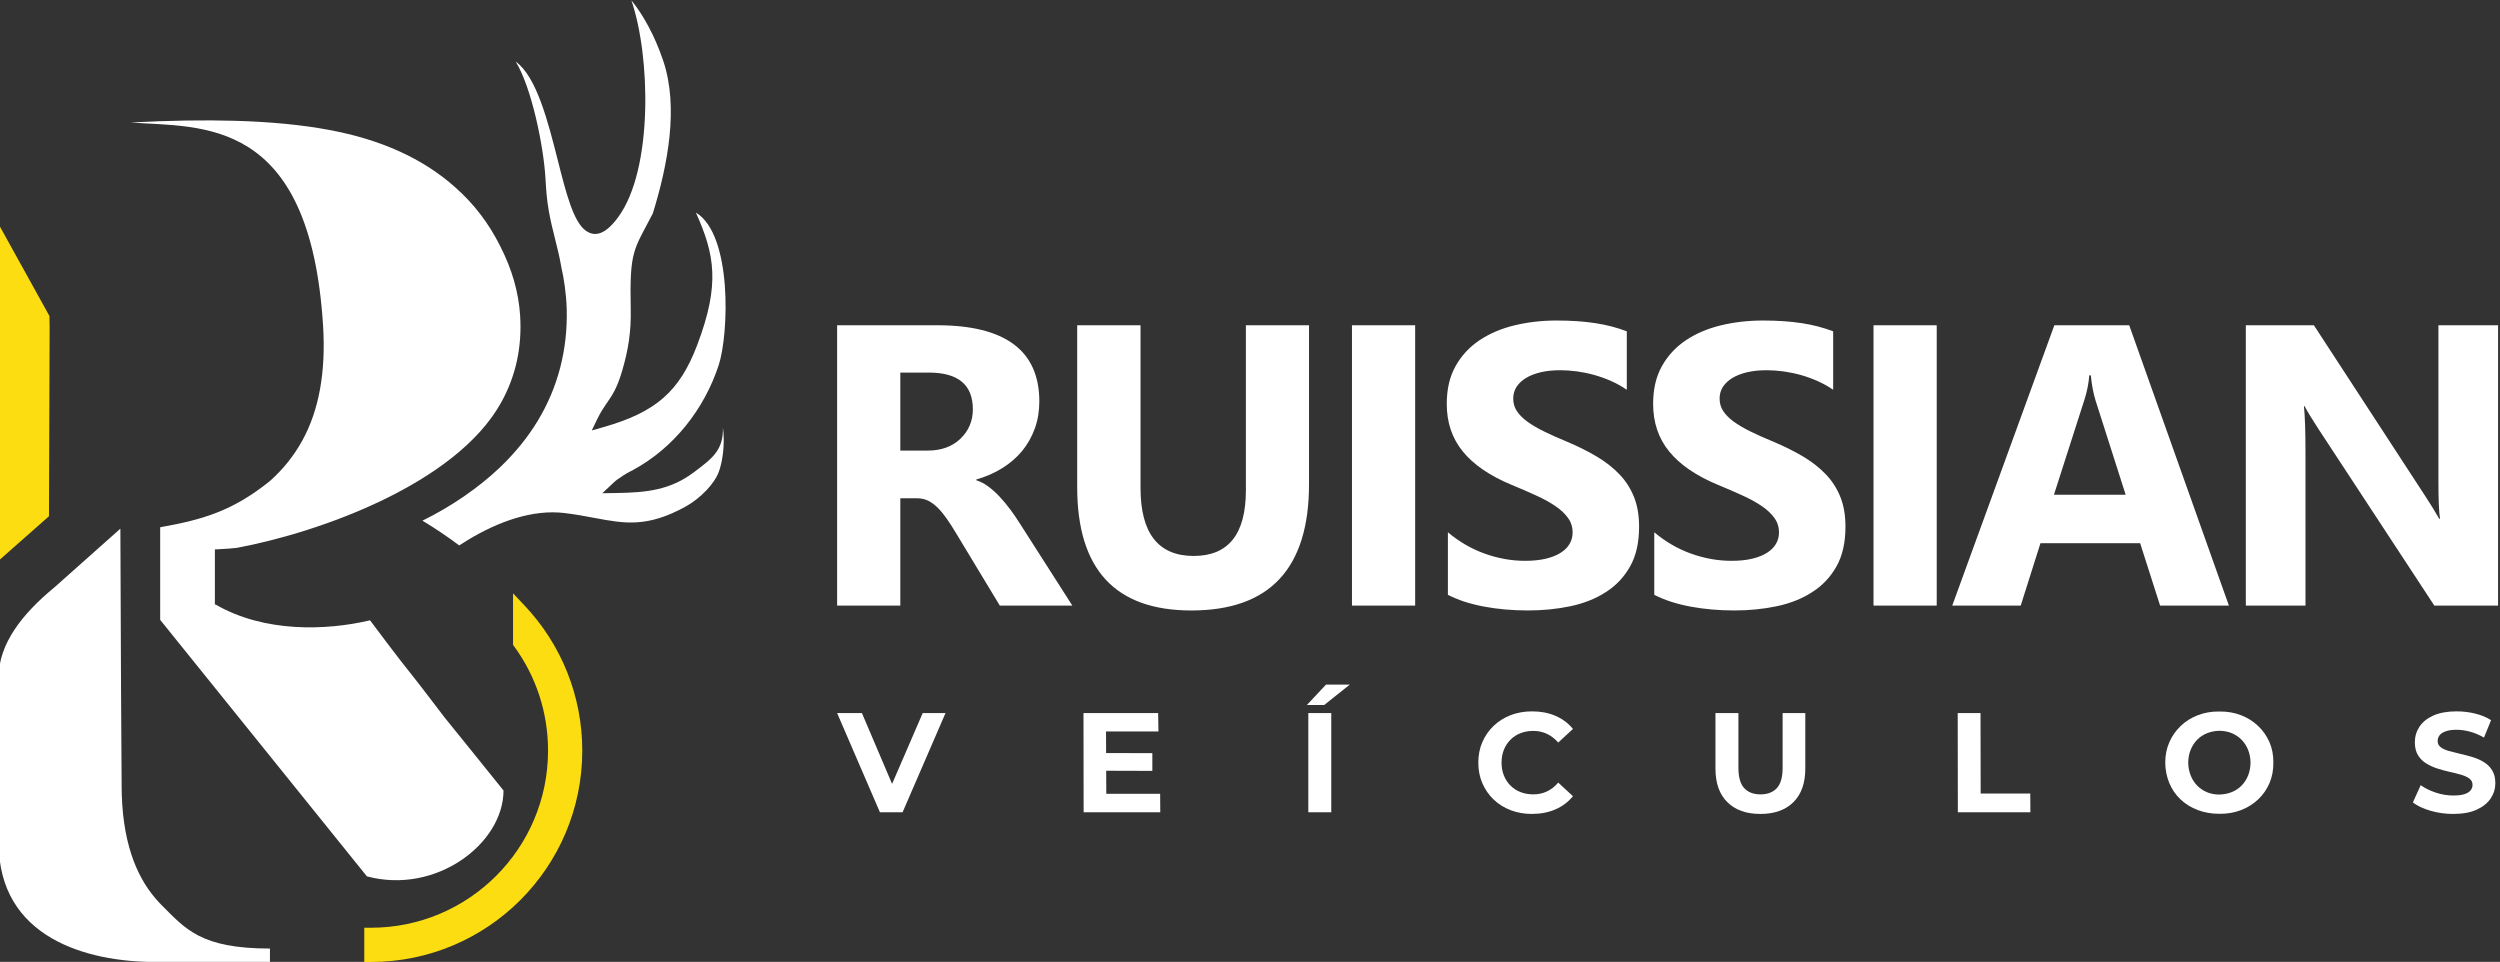
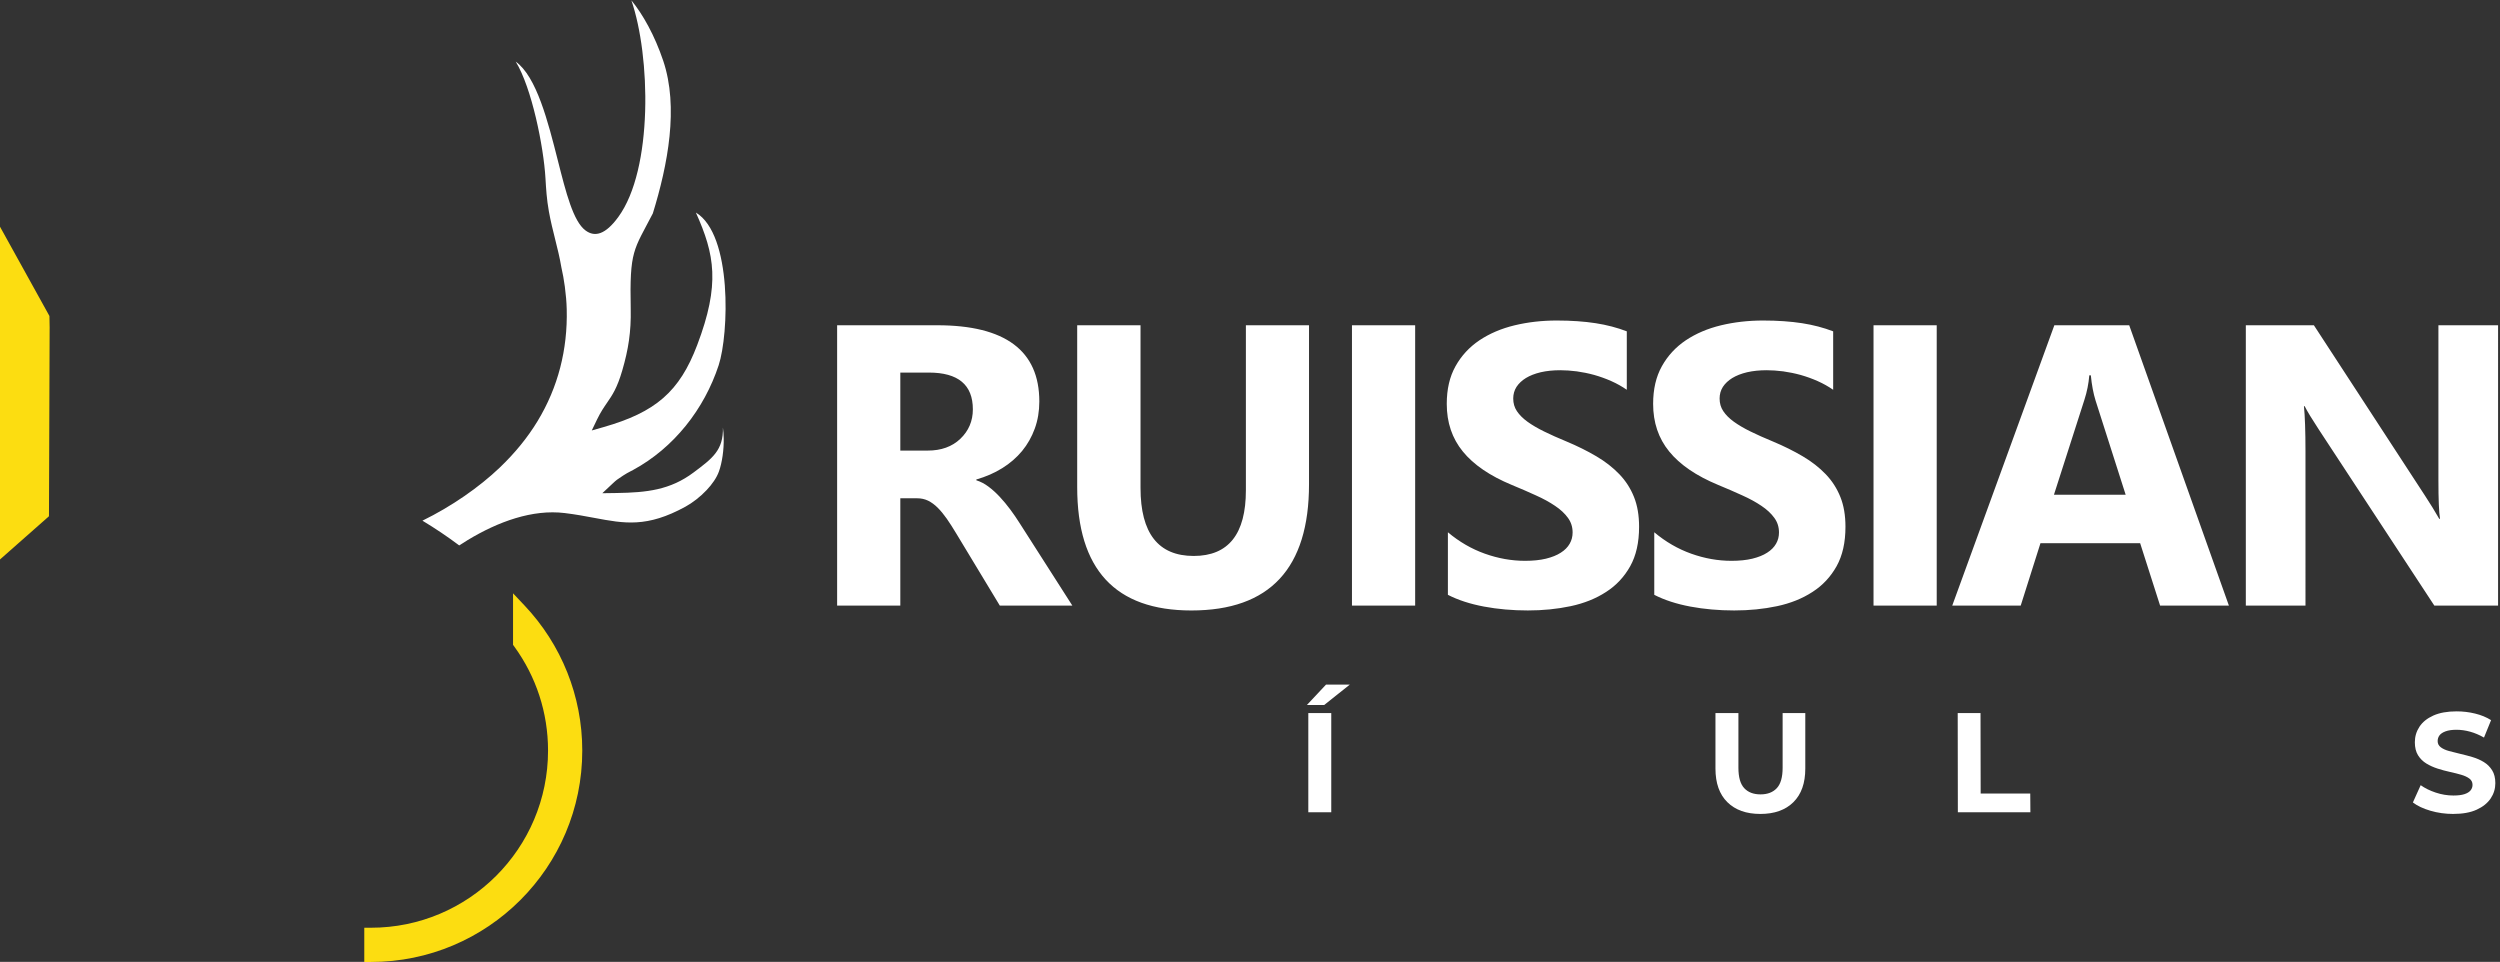
<svg xmlns="http://www.w3.org/2000/svg" viewBox="0 0 514.968 198.134" height="198.134" width="514.968" xml:space="preserve" id="svg2">
  <rect x="0" y="0" width="514.968" height="198.134" fill="#333333" stroke="none" />
  <defs id="defs6" />
  <g transform="matrix(1.333,0,0,-1.333,0,198.134)" id="g10">
    <g id="g12">
      <path id="path14" style="fill:#ffffff;fill-opacity:1;fill-rule:evenodd;stroke:none" d="m 97.566,148.585 c 2.954,-8.571 3.395,-26.085 -2.03,-33.494 -1.982,-2.706 -3.614,-3.138 -5.061,-2.063 -1.888,1.401 -3.008,5.819 -4.264,10.779 -1.534,6.059 -3.288,12.982 -6.518,15.311 2.477,-4.035 4.315,-13.135 4.598,-18.032 0.094,-1.605 0.189,-3.239 0.527,-5.119 0.272,-1.52 0.623,-2.916 0.963,-4.276 0.36,-1.438 0.71,-2.838 0.966,-4.355 0.22,-0.963 0.4,-1.962 0.538,-2.997 0.167,-1.24 0.264,-2.403 0.291,-3.488 0.077,-3.12 -0.258,-6.124 -1.005,-9.012 -0.752,-2.909 -1.922,-5.671 -3.506,-8.284 -1.529,-2.52 -3.47,-4.906 -5.821,-7.156 -3.183,-3.047 -7.493,-6.034 -11.965,-8.219 1.961,-1.181 3.858,-2.457 5.684,-3.825 0.426,0.279 0.857,0.551 1.294,0.816 4.746,2.873 10.036,4.788 15.002,4.186 1.704,-0.206 3.207,-0.491 4.607,-0.752 4.624,-0.869 8.116,-1.525 14.058,1.738 1.092,0.6 2.285,1.514 3.279,2.57 0.854,0.906 1.555,1.91 1.902,2.89 0.49,1.38 0.761,3.307 0.732,5.103 -0.01,0.582 -0.051,1.147 -0.125,1.667 0.087,-3.507 -1.63,-4.774 -4.533,-6.946 -1.796,-1.345 -3.594,-2.125 -5.557,-2.577 -1.919,-0.442 -3.986,-0.564 -6.369,-0.598 l -2.178,-0.031 1.593,1.493 c 0.293,0.275 0.457,0.425 0.677,0.592 0.22,0.166 0.473,0.333 0.943,0.64 0.481,0.313 0.725,0.439 1.073,0.621 l 0.488,0.257 c 6.259,3.393 10.976,9.367 13.21,16.183 1.57,4.791 2.132,20.183 -3.526,23.584 2.91,-6.479 3.776,-11.069 0.203,-20.479 -1.369,-3.603 -2.967,-6.193 -5.255,-8.186 -2.275,-1.981 -5.2,-3.34 -9.23,-4.493 l -1.805,-0.516 0.818,1.698 c 0.552,1.144 1.069,1.896 1.569,2.623 0.787,1.143 1.536,2.232 2.338,4.992 0.463,1.596 0.806,3.079 1.023,4.605 0.216,1.522 0.309,3.086 0.273,4.842 -0.185,9.154 0.439,9.018 3.418,14.786 2.323,7.531 4.019,16.403 1.603,23.586 -1.31,3.894 -3.163,7.209 -4.922,9.334" />
-       <path id="path16" style="fill:#ffffff;fill-opacity:1;fill-rule:nonzero;stroke:none" d="M -0.202,44.032 V 29.59 18.388 c 0,-14.673 13.63,-18.403 24.216,-18.403 h 17.7 v 2.075 c -10.697,0 -13.052,3.027 -16.771,6.746 -0.322,0.323 -0.632,0.658 -0.929,1.006 -1.595,1.869 -2.828,4.111 -3.693,6.726 -1.015,3.068 -1.525,6.652 -1.525,10.753 l -0.09,14.442 -0.032,7.644 -0.072,17.495 -3e-4,0.069 L 18.598,66.94 12.73,61.719 8.405,57.87 8.27,57.759 C 3.493,53.806 -0.202,49.167 -0.202,44.032 Z M 24.753,52.851 56.697,13.216 c 10.675,-2.861 21.109,5.058 21.109,13.266 -0.117,0.184 -8.935,11.066 -9.069,11.243 -0.89,1.176 -1.788,2.344 -2.612,3.416 l -1.206,1.573 c -0.36,0.472 -0.873,1.118 -1.464,1.865 -0.969,1.224 -2.165,2.733 -3.624,4.676 l -2.647,3.525 C 50.397,51.185 40.876,50.852 33.315,55.218 h -0.111 v 8.519 h 0.111 c 1.639,0.092 2.942,0.177 3.267,0.237 12.879,2.406 33.824,9.902 40.821,22.393 2.289,4.086 3.28,8.58 2.974,13.48 -0.112,1.793 -0.423,3.581 -0.932,5.364 -0.511,1.789 -1.221,3.573 -2.129,5.35 l -0.002,0.006 c -0.895,1.796 -1.925,3.45 -3.086,4.967 -1.156,1.511 -2.448,2.89 -3.872,4.147 l -0.002,0.004 c -2.487,2.225 -5.364,4.077 -8.632,5.559 -3.278,1.486 -6.946,2.599 -11.009,3.341 -4.09,0.763 -8.884,1.223 -14.38,1.385 -4.828,0.138 -10.208,0.053 -16.143,-0.264 10.889,-0.803 27.706,1.098 29.735,-31.403 0.221,-3.54 0.068,-6.798 -0.464,-9.759 C 48.927,85.584 48.017,82.925 46.726,80.581 45.425,78.204 43.737,76.096 41.659,74.261 36.045,69.782 31.604,68.375 24.753,67.161 v -3.424 -8.519 -2.219 z" />
      <path id="path18" style="fill:#fcdd11;fill-opacity:1;fill-rule:nonzero;stroke:none" d="m 81.039,55.089 c 2.822,-2.982 5.087,-6.495 6.63,-10.371 1.489,-3.74 2.308,-7.813 2.308,-12.069 0,-9.02 -3.656,-17.186 -9.567,-23.097 -5.911,-5.911 -14.077,-9.567 -23.097,-9.567 h -1.022 v 5.29 h 1.022 c 7.56,0 14.403,3.064 19.357,8.018 4.953,4.954 8.018,11.797 8.018,19.357 0,2.957 -0.467,5.798 -1.328,8.455 -0.892,2.751 -2.214,5.316 -3.885,7.617 l -0.196,0.27 v 7.96 z" />
      <path id="path20" style="fill:#fcdd11;fill-opacity:1;fill-rule:nonzero;stroke:none" d="m -0.201,62.282 0.064,20.238 v 0.025 l 0.064,15.346 h -0.006 c 0,0.812 -0.019,1.6 -0.058,2.363 v 13.599 L 7.638,99.809 c 0.024,-0.629 0.036,-1.268 0.036,-1.918 L 7.669,97.885 7.567,68.863 -0.202,62.005 Z" />
      <path id="path22" style="fill:#ffffff;fill-opacity:1;fill-rule:nonzero;stroke:none" d="m 165.709,55.055 h -11.209 l -6.734,11.147 c -0.505,0.846 -0.99,1.599 -1.454,2.269 -0.464,0.66 -0.928,1.227 -1.402,1.701 -0.474,0.474 -0.969,0.835 -1.485,1.093 -0.516,0.247 -1.073,0.371 -1.671,0.371 H 139.125 V 55.055 h -9.765 v 43.32 h 15.468 c 10.518,0 15.777,-3.929 15.777,-11.776 0,-1.516 -0.237,-2.908 -0.701,-4.187 -0.464,-1.279 -1.114,-2.434 -1.96,-3.465 -0.846,-1.021 -1.866,-1.908 -3.062,-2.65 -1.206,-0.753 -2.537,-1.33 -4.012,-1.753 v -0.124 c 0.65,-0.206 1.269,-0.526 1.877,-0.98 0.608,-0.454 1.186,-0.98 1.753,-1.588 0.567,-0.608 1.103,-1.258 1.619,-1.949 0.515,-0.691 0.979,-1.371 1.402,-2.042 z M 139.125,91.063 V 79.009 h 4.228 c 2.094,0 3.774,0.608 5.043,1.815 1.289,1.227 1.939,2.754 1.939,4.558 0,3.795 -2.269,5.682 -6.806,5.682 z m 63.156,-17.251 c 0,-13.003 -6.063,-19.51 -18.18,-19.51 -11.766,0 -17.643,6.352 -17.643,19.056 v 25.016 h 9.786 V 73.245 c 0,-7.012 2.743,-10.518 8.218,-10.518 5.372,0 8.064,3.382 8.064,10.157 v 25.491 h 9.755 z M 218.683,55.055 h -9.765 v 43.32 h 9.765 z m 5.059,1.66 v 9.672 c 1.753,-1.475 3.66,-2.578 5.713,-3.31 2.052,-0.732 4.124,-1.103 6.218,-1.103 1.237,0 2.31,0.113 3.217,0.33 0.918,0.227 1.681,0.526 2.3,0.928 0.619,0.392 1.072,0.856 1.371,1.382 0.309,0.536 0.454,1.114 0.454,1.743 0,0.846 -0.237,1.598 -0.722,2.258 -0.485,0.67 -1.145,1.289 -1.98,1.846 -0.836,0.567 -1.825,1.114 -2.98,1.63 -1.145,0.526 -2.382,1.062 -3.712,1.609 -3.382,1.402 -5.909,3.124 -7.569,5.166 -1.66,2.031 -2.485,4.485 -2.485,7.362 0,2.258 0.444,4.197 1.351,5.816 0.907,1.629 2.145,2.96 3.702,4.011 1.567,1.042 3.372,1.815 5.424,2.31 2.052,0.495 4.228,0.743 6.527,0.743 2.259,0 4.258,-0.145 6.002,-0.413 1.732,-0.268 3.341,-0.691 4.815,-1.258 v -9.033 c -0.732,0.506 -1.516,0.949 -2.371,1.331 -0.856,0.382 -1.742,0.701 -2.65,0.959 -0.897,0.247 -1.804,0.433 -2.702,0.557 -0.897,0.113 -1.743,0.175 -2.547,0.175 -1.113,0 -2.114,-0.103 -3.021,-0.309 -0.907,-0.217 -1.671,-0.515 -2.3,-0.897 -0.619,-0.382 -1.103,-0.835 -1.454,-1.371 -0.34,-0.537 -0.505,-1.135 -0.505,-1.795 0,-0.732 0.186,-1.382 0.567,-1.949 0.382,-0.577 0.928,-1.124 1.64,-1.64 0.701,-0.505 1.557,-1.01 2.568,-1.505 1,-0.495 2.145,-1.001 3.413,-1.526 1.732,-0.722 3.279,-1.495 4.661,-2.31 1.382,-0.815 2.568,-1.743 3.547,-2.764 0.99,-1.031 1.743,-2.207 2.269,-3.527 0.526,-1.309 0.784,-2.846 0.784,-4.599 0,-2.423 -0.454,-4.444 -1.371,-6.094 -0.918,-1.64 -2.155,-2.97 -3.733,-3.98 -1.568,-1.021 -3.393,-1.753 -5.476,-2.196 -2.093,-0.444 -4.289,-0.66 -6.61,-0.66 -2.372,0 -4.63,0.196 -6.775,0.598 -2.145,0.403 -4.011,1.011 -5.579,1.815 z m 31.891,0 v 9.672 c 1.753,-1.475 3.66,-2.578 5.713,-3.31 2.052,-0.732 4.125,-1.103 6.218,-1.103 1.237,0 2.31,0.113 3.217,0.33 0.917,0.227 1.681,0.526 2.3,0.928 0.619,0.392 1.072,0.856 1.371,1.382 0.309,0.536 0.454,1.114 0.454,1.743 0,0.846 -0.237,1.598 -0.722,2.258 -0.485,0.67 -1.145,1.289 -1.98,1.846 -0.836,0.567 -1.825,1.114 -2.98,1.63 -1.145,0.526 -2.382,1.062 -3.712,1.609 -3.382,1.402 -5.909,3.124 -7.569,5.166 -1.66,2.031 -2.486,4.485 -2.486,7.362 0,2.258 0.444,4.197 1.351,5.816 0.907,1.629 2.145,2.96 3.702,4.011 1.567,1.042 3.372,1.815 5.423,2.31 2.052,0.495 4.228,0.743 6.528,0.743 2.258,0 4.258,-0.145 6.002,-0.413 1.732,-0.268 3.341,-0.691 4.815,-1.258 v -9.033 c -0.732,0.506 -1.516,0.949 -2.371,1.331 -0.856,0.382 -1.742,0.701 -2.65,0.959 -0.897,0.247 -1.804,0.433 -2.701,0.557 -0.897,0.113 -1.743,0.175 -2.547,0.175 -1.113,0 -2.114,-0.103 -3.021,-0.309 -0.907,-0.217 -1.671,-0.515 -2.3,-0.897 -0.619,-0.382 -1.103,-0.835 -1.454,-1.371 -0.34,-0.537 -0.505,-1.135 -0.505,-1.795 0,-0.732 0.186,-1.382 0.567,-1.949 0.382,-0.577 0.928,-1.124 1.64,-1.64 0.701,-0.505 1.557,-1.01 2.568,-1.505 1,-0.495 2.145,-1.001 3.413,-1.526 1.732,-0.722 3.279,-1.495 4.661,-2.31 1.382,-0.815 2.568,-1.743 3.547,-2.764 0.99,-1.031 1.743,-2.207 2.269,-3.527 0.526,-1.309 0.784,-2.846 0.784,-4.599 0,-2.423 -0.454,-4.444 -1.371,-6.094 -0.918,-1.64 -2.155,-2.97 -3.733,-3.98 -1.568,-1.021 -3.393,-1.753 -5.476,-2.196 -2.093,-0.444 -4.29,-0.66 -6.61,-0.66 -2.372,0 -4.63,0.196 -6.775,0.598 -2.145,0.403 -4.011,1.011 -5.579,1.815 z m 43.646,-1.66 h -9.765 v 43.32 h 9.765 z m 45.151,0 h -10.631 l -3.083,9.641 h -15.405 l -3.052,-9.641 h -10.58 l 15.777,43.32 h 11.57 z m -15.952,17.128 -4.651,14.56 c -0.34,1.093 -0.588,2.392 -0.732,3.898 h -0.237 c -0.103,-1.268 -0.351,-2.526 -0.753,-3.774 L 317.393,72.183 Z M 386.024,55.055 h -9.848 l -17.86,27.223 c -1.041,1.588 -1.773,2.784 -2.176,3.589 h -0.113 c 0.154,-1.526 0.237,-3.867 0.237,-7.002 V 55.055 h -9.219 v 43.32 h 10.518 l 17.19,-26.367 c 0.784,-1.196 1.506,-2.372 2.176,-3.537 h 0.123 c -0.165,1 -0.247,2.991 -0.247,5.95 v 23.954 h 9.219 z" />
-       <path id="path24" style="fill:#ffffff;fill-opacity:1;fill-rule:nonzero;stroke:none" d="m 135.972,23.122 -6.612,15.326 h 3.832 l 5.78,-13.575 h -2.255 l 5.868,13.575 h 3.525 l -6.634,-15.326 z" />
-       <path id="path26" style="fill:#ffffff;fill-opacity:1;fill-rule:nonzero;stroke:none" d="m 167.452,23.122 -0.022,15.326 h 11.538 l 0.044,-2.846 h -8.101 l 0.044,-9.633 h 8.32 l 0.022,-2.846 z m 3.218,6.415 0.022,2.736 7.378,-0.022 v -2.737 z" />
      <path id="path28" style="fill:#ffffff;fill-opacity:1;fill-rule:nonzero;stroke:none" d="m 202.172,23.122 v 15.326 h 3.547 V 23.122 Z m -0.219,16.574 2.956,3.153 h 3.678 l -3.963,-3.153 z" />
-       <path id="path30" style="fill:#ffffff;fill-opacity:1;fill-rule:nonzero;stroke:none" d="m 236.739,22.86 c -1.182,0 -2.28,0.193 -3.295,0.58 -1.014,0.387 -1.894,0.938 -2.638,1.653 -0.744,0.715 -1.325,1.554 -1.74,2.518 -0.416,0.963 -0.624,2.021 -0.624,3.175 0,1.153 0.208,2.211 0.624,3.175 0.416,0.963 1,1.802 1.752,2.518 0.751,0.715 1.631,1.266 2.638,1.653 1.007,0.387 2.109,0.58 3.306,0.58 1.328,0 2.529,-0.23 3.602,-0.69 1.073,-0.46 1.974,-1.135 2.704,-2.025 l -2.277,-2.102 c -0.525,0.598 -1.109,1.047 -1.752,1.347 -0.642,0.299 -1.343,0.449 -2.102,0.449 -0.715,0 -1.372,-0.117 -1.971,-0.35 -0.598,-0.234 -1.117,-0.569 -1.554,-1.007 -0.438,-0.438 -0.777,-0.956 -1.018,-1.554 -0.241,-0.598 -0.361,-1.263 -0.361,-1.992 0,-0.73 0.12,-1.394 0.361,-1.992 0.241,-0.599 0.58,-1.117 1.018,-1.554 0.438,-0.438 0.956,-0.774 1.554,-1.007 0.598,-0.234 1.255,-0.35 1.971,-0.35 0.759,0 1.46,0.15 2.102,0.449 0.642,0.299 1.226,0.755 1.752,1.369 l 2.277,-2.102 c -0.73,-0.89 -1.631,-1.569 -2.704,-2.036 -1.073,-0.467 -2.28,-0.701 -3.624,-0.701" />
      <path id="path32" style="fill:#ffffff;fill-opacity:1;fill-rule:nonzero;stroke:none" d="m 272.029,22.86 c -2.175,0 -3.875,0.606 -5.101,1.817 -1.226,1.212 -1.839,2.941 -1.839,5.189 v 8.583 h 3.547 v -8.451 c 0,-1.46 0.299,-2.511 0.898,-3.153 0.598,-0.642 1.438,-0.963 2.518,-0.963 1.08,0 1.919,0.321 2.518,0.963 0.599,0.642 0.898,1.693 0.898,3.153 v 8.451 h 3.503 v -8.583 c 0,-2.248 -0.613,-3.977 -1.839,-5.189 -1.226,-1.212 -2.926,-1.817 -5.101,-1.817" />
      <path id="path34" style="fill:#ffffff;fill-opacity:1;fill-rule:nonzero;stroke:none" d="m 302.545,23.122 -0.022,15.326 h 3.525 L 306.07,26.012 h 7.663 l 0.022,-2.89 z" />
-       <path id="path36" style="fill:#ffffff;fill-opacity:1;fill-rule:nonzero;stroke:none" d="m 342.936,22.881 c -1.182,0 -2.288,0.194 -3.317,0.58 -1.029,0.387 -1.92,0.938 -2.671,1.653 -0.752,0.715 -1.328,1.558 -1.73,2.529 -0.401,0.971 -0.61,2.018 -0.624,3.142 0,1.139 0.208,2.186 0.624,3.142 0.416,0.956 1,1.795 1.752,2.518 0.752,0.723 1.638,1.281 2.66,1.675 1.022,0.394 2.124,0.584 3.306,0.569 1.226,0.015 2.346,-0.175 3.361,-0.569 1.014,-0.394 1.897,-0.949 2.649,-1.664 0.752,-0.715 1.336,-1.551 1.752,-2.507 0.416,-0.956 0.617,-2.011 0.602,-3.164 0.015,-1.138 -0.186,-2.193 -0.602,-3.164 -0.416,-0.971 -1,-1.81 -1.752,-2.518 -0.752,-0.708 -1.635,-1.259 -2.649,-1.653 -1.014,-0.394 -2.135,-0.584 -3.361,-0.57 z m 0,2.978 c 0.701,0.015 1.343,0.139 1.927,0.372 0.584,0.234 1.091,0.569 1.522,1.007 0.431,0.438 0.766,0.956 1.007,1.554 0.241,0.598 0.368,1.262 0.383,1.992 -0.015,0.73 -0.142,1.394 -0.383,1.992 -0.241,0.598 -0.577,1.117 -1.007,1.554 -0.43,0.438 -0.938,0.777 -1.522,1.018 -0.584,0.241 -1.226,0.361 -1.927,0.361 -0.671,-0.015 -1.299,-0.139 -1.883,-0.372 -0.584,-0.234 -1.091,-0.569 -1.522,-1.007 -0.431,-0.438 -0.766,-0.953 -1.007,-1.544 -0.241,-0.591 -0.368,-1.259 -0.383,-2.003 0.015,-0.715 0.142,-1.376 0.383,-1.981 0.241,-0.606 0.577,-1.127 1.007,-1.565 0.431,-0.438 0.934,-0.777 1.511,-1.018 0.577,-0.241 1.208,-0.361 1.894,-0.361" />
      <path id="path38" style="fill:#ffffff;fill-opacity:1;fill-rule:nonzero;stroke:none" d="m 379.101,22.86 c -1.226,0 -2.401,0.164 -3.525,0.493 -1.124,0.329 -2.029,0.755 -2.715,1.281 l 1.204,2.671 c 0.657,-0.467 1.434,-0.85 2.332,-1.149 0.897,-0.299 1.806,-0.449 2.726,-0.449 0.7,0 1.266,0.069 1.697,0.208 0.431,0.139 0.748,0.332 0.952,0.58 0.204,0.248 0.306,0.533 0.306,0.854 0,0.409 -0.161,0.733 -0.482,0.974 -0.321,0.241 -0.744,0.438 -1.27,0.591 -0.525,0.153 -1.106,0.299 -1.741,0.438 -0.635,0.139 -1.27,0.31 -1.905,0.514 -0.635,0.204 -1.215,0.467 -1.741,0.788 -0.525,0.321 -0.952,0.744 -1.281,1.27 -0.329,0.525 -0.493,1.197 -0.493,2.014 0,0.876 0.237,1.675 0.712,2.397 0.474,0.723 1.19,1.299 2.146,1.73 0.956,0.431 2.156,0.646 3.601,0.646 0.964,0 1.912,-0.113 2.846,-0.339 0.934,-0.226 1.759,-0.566 2.474,-1.018 l -1.095,-2.693 c -0.715,0.409 -1.43,0.712 -2.146,0.909 -0.715,0.197 -1.416,0.296 -2.102,0.296 -0.686,0 -1.248,-0.081 -1.686,-0.241 -0.438,-0.161 -0.752,-0.368 -0.942,-0.624 -0.19,-0.255 -0.285,-0.551 -0.285,-0.887 0,-0.394 0.161,-0.712 0.482,-0.952 0.321,-0.241 0.744,-0.434 1.27,-0.58 0.525,-0.146 1.106,-0.292 1.741,-0.438 0.635,-0.146 1.27,-0.314 1.905,-0.503 0.635,-0.19 1.215,-0.445 1.741,-0.766 0.525,-0.321 0.952,-0.744 1.281,-1.27 0.329,-0.525 0.493,-1.19 0.493,-1.992 0,-0.861 -0.241,-1.649 -0.723,-2.365 -0.482,-0.715 -1.2,-1.292 -2.157,-1.73 -0.956,-0.438 -2.164,-0.657 -3.623,-0.657" />
    </g>
  </g>
</svg>